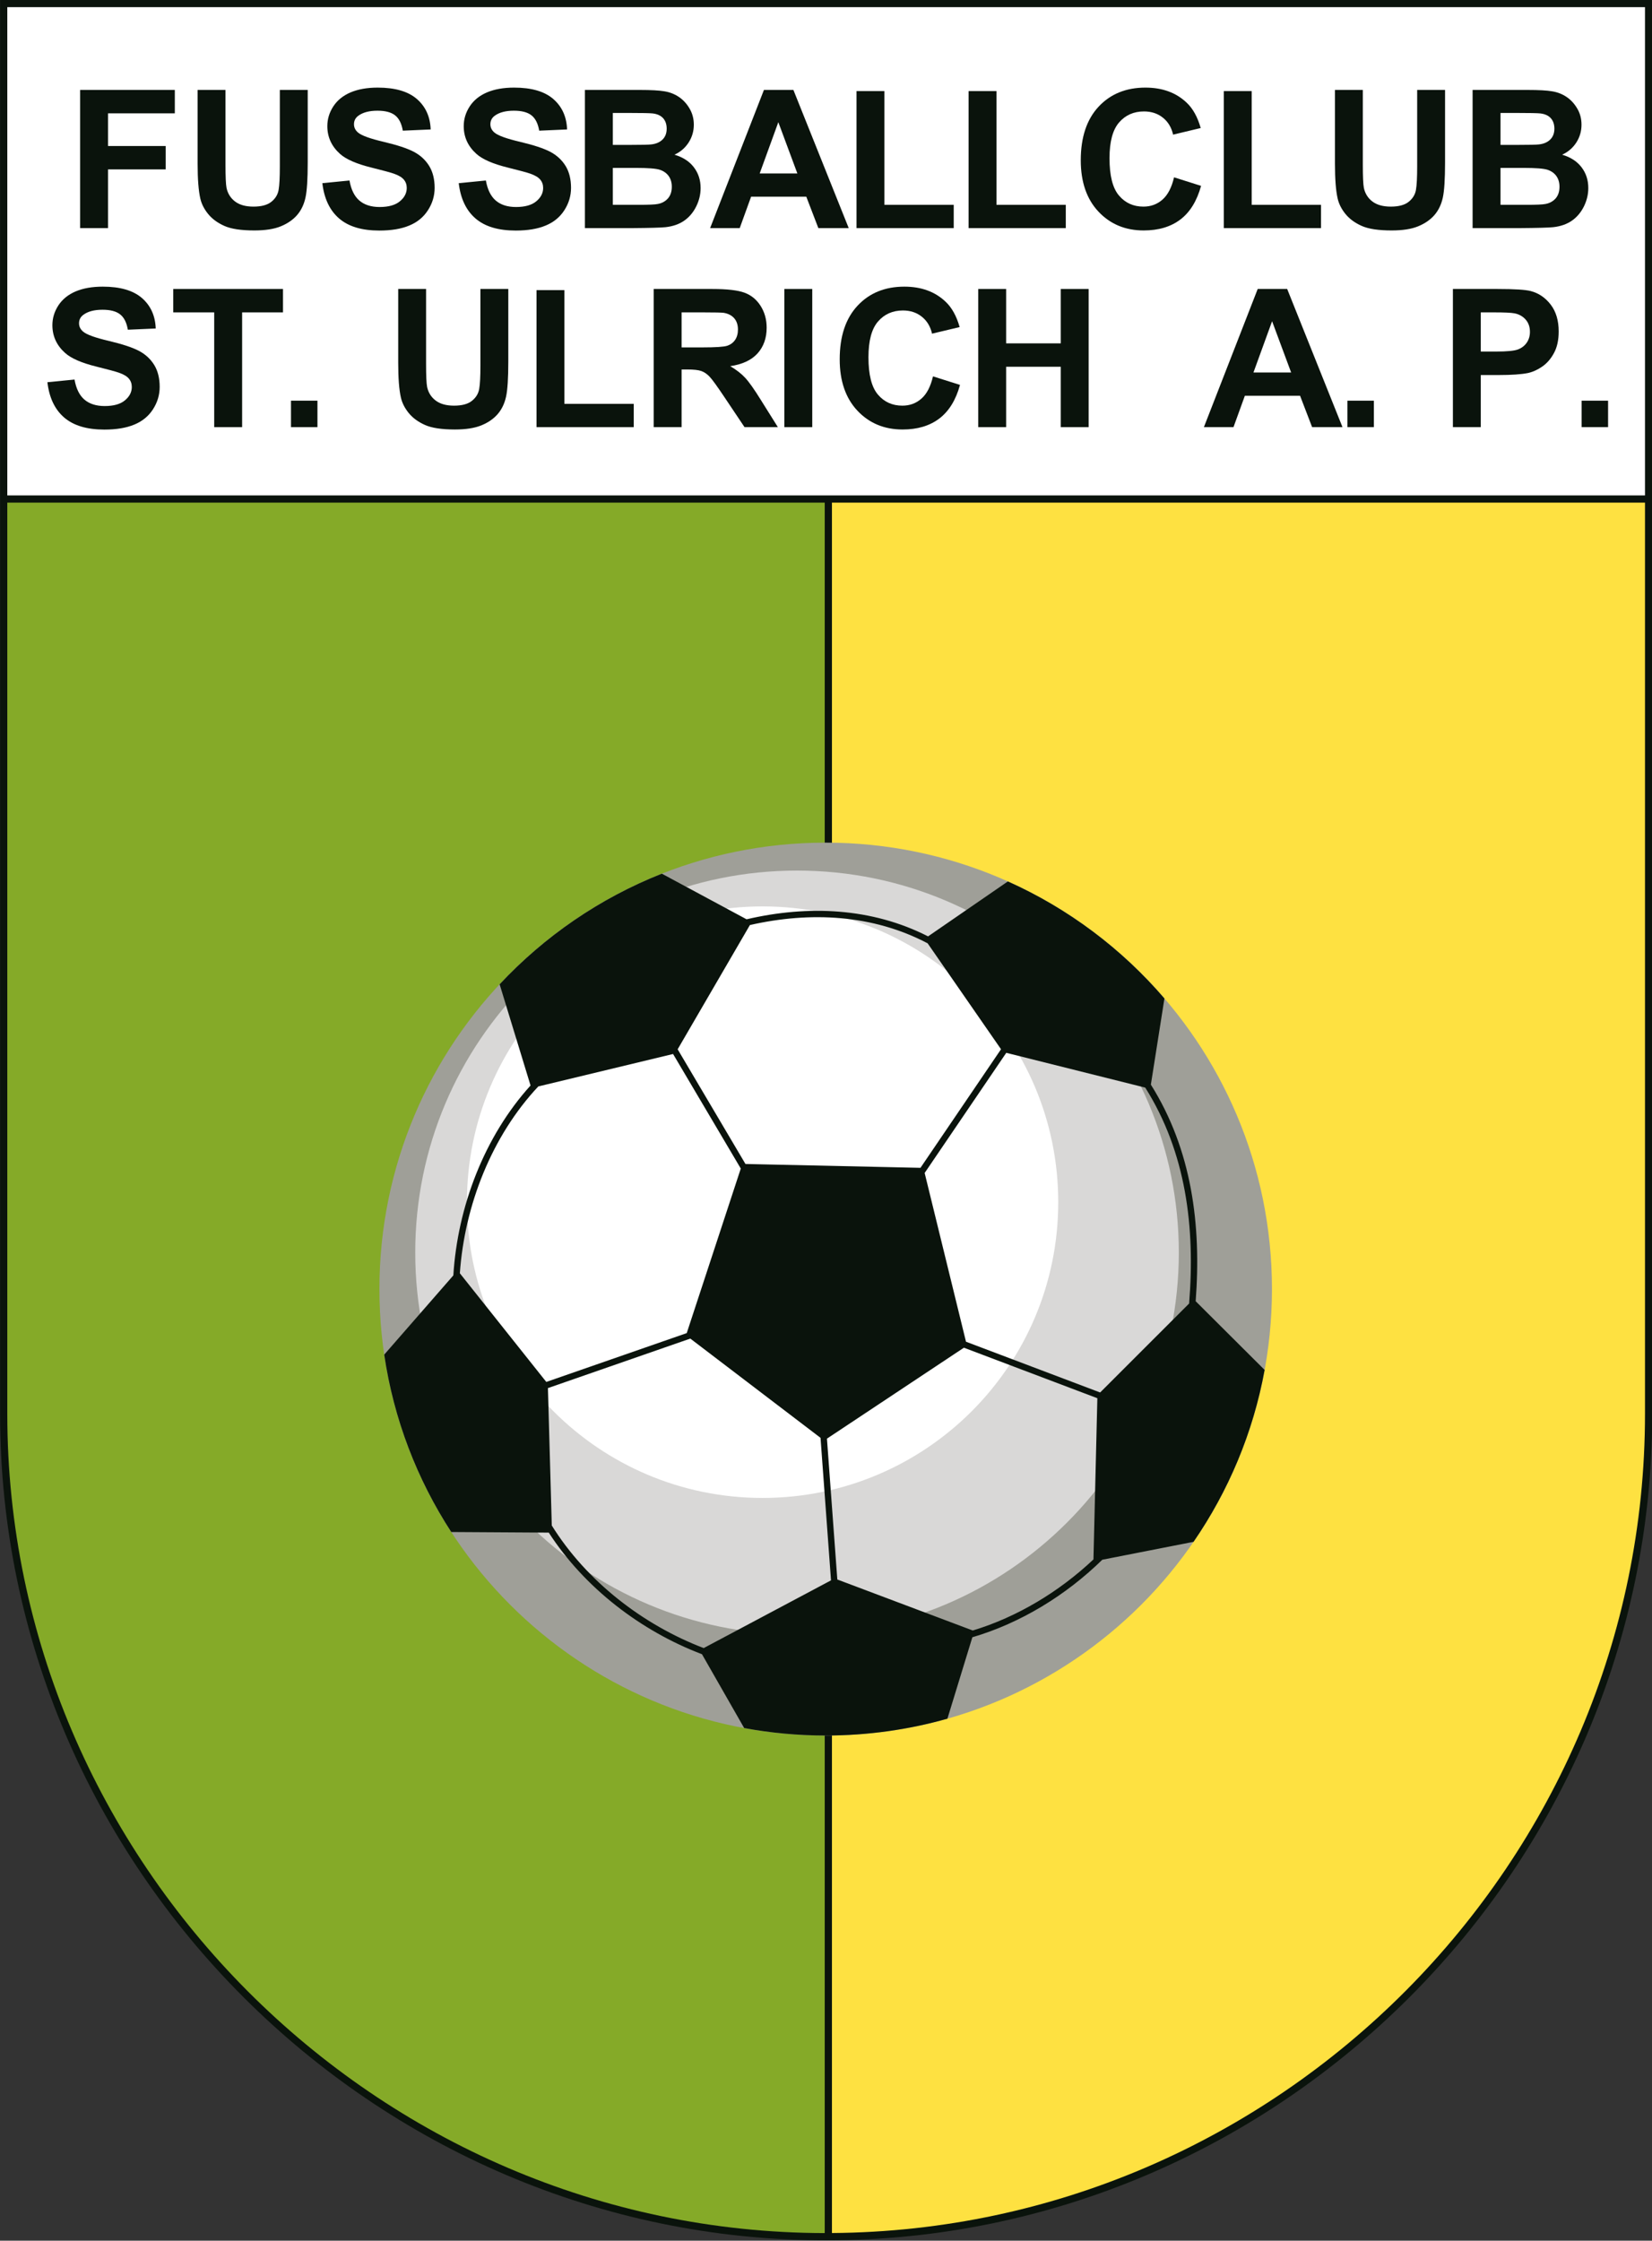
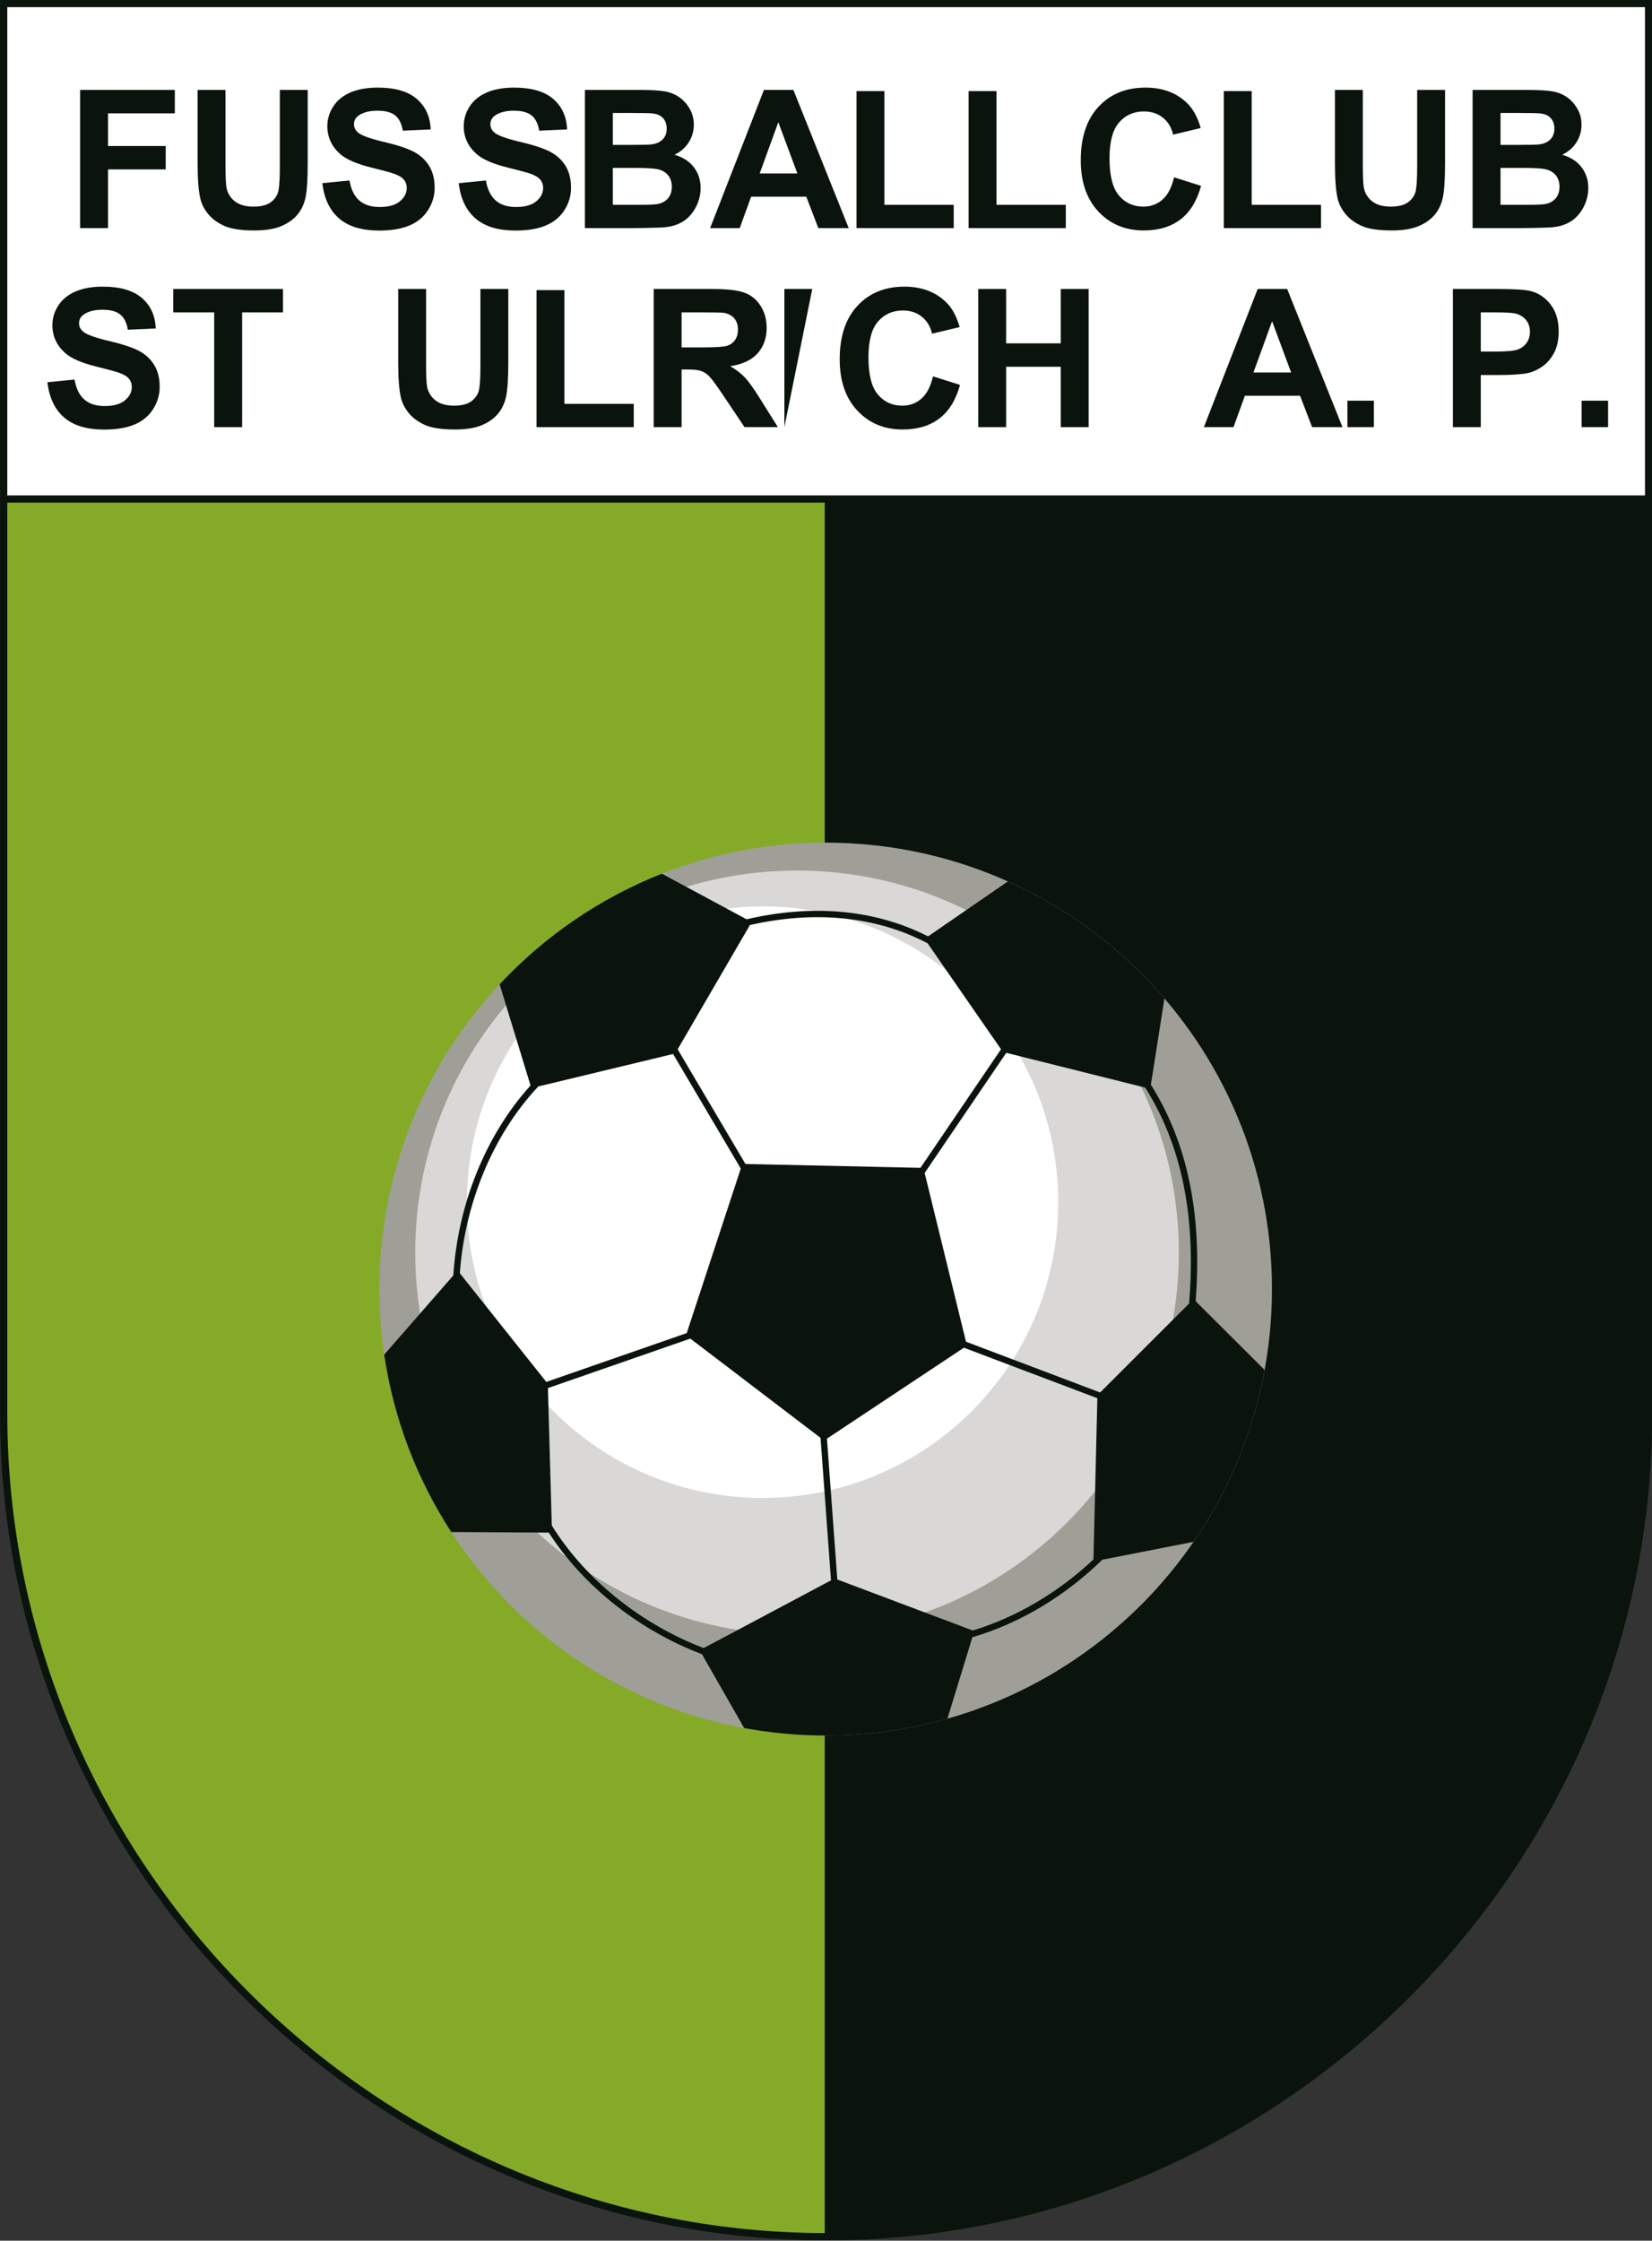
<svg xmlns="http://www.w3.org/2000/svg" width="418.2pt" height="567pt" viewBox="0 0 418.2 567" version="1.1">
  <rect x="0" y="0" width="418.2" height="567" fill="#333333" stroke="none" />
  <defs>
    <clipPath id="clip1">
      <path d="M 0 0 L 418.199 0 L 418.199 567 L 0 567 Z M 0 0 " />
    </clipPath>
  </defs>
  <g id="surface1">
    <g clip-path="url(#clip1)" clip-rule="nonzero">
      <path style=" stroke:none;fill-rule:evenodd;fill:rgb(3.922%,7.446%,4.704%);fill-opacity:1;" d="M 0.023 -0.02 L 418.254 -0.02 L 418.254 357.793 C 418.254 472.691 324.02 566.91 209.137 566.91 C 94.496 566.91 0.023 472.418 0.023 357.793 Z M 0.023 -0.02 " />
    </g>
    <path style=" stroke:none;fill-rule:evenodd;fill:rgb(52.147%,66.602%,15.697%);fill-opacity:1;" d="M 208.777 127.527 L 208.777 565.078 C 95.188 564.879 1.848 471.168 1.848 357.793 L 1.848 127.191 L 208.777 127.191 Z M 208.777 127.527 " />
-     <path style=" stroke:none;fill-rule:evenodd;fill:rgb(99.609%,88.281%,25.488%);fill-opacity:1;" d="M 416.426 127.191 L 416.426 357.793 C 416.426 471.312 323.691 564.266 210.605 565.062 L 210.605 127.527 L 210.598 127.527 L 210.598 127.191 Z M 416.426 127.191 " />
    <path style=" stroke:none;fill-rule:evenodd;fill:rgb(100%,100%,100%);fill-opacity:1;" d="M 1.848 125.363 L 416.426 125.363 L 416.426 1.809 L 1.848 1.809 Z M 1.848 125.363 " />
    <path style=" stroke:none;fill-rule:evenodd;fill:rgb(3.922%,7.446%,4.704%);fill-opacity:1;" d="M 20.285 57.723 L 20.285 22.762 L 44.254 22.762 L 44.254 28.68 L 27.348 28.68 L 27.348 36.949 L 41.945 36.949 L 41.945 42.867 L 27.348 42.867 L 27.348 57.723 Z M 20.285 57.723 " />
    <path style=" stroke:none;fill-rule:evenodd;fill:rgb(3.922%,7.446%,4.704%);fill-opacity:1;" d="M 50.027 22.762 L 57.082 22.762 L 57.082 41.695 C 57.082 44.699 57.172 46.652 57.344 47.539 C 57.645 48.973 58.371 50.121 59.5 50.984 C 60.641 51.855 62.195 52.285 64.164 52.285 C 66.168 52.285 67.684 51.879 68.699 51.059 C 69.719 50.242 70.328 49.234 70.531 48.043 C 70.742 46.848 70.84 44.871 70.84 42.102 L 70.84 22.762 L 77.898 22.762 L 77.898 41.125 C 77.898 45.324 77.711 48.289 77.328 50.023 C 76.945 51.758 76.246 53.215 75.219 54.41 C 74.195 55.598 72.82 56.551 71.109 57.258 C 69.391 57.969 67.145 58.316 64.379 58.316 C 61.039 58.316 58.508 57.934 56.781 57.16 C 55.059 56.387 53.699 55.387 52.695 54.156 C 51.695 52.93 51.035 51.633 50.719 50.285 C 50.254 48.281 50.027 45.324 50.027 41.41 Z M 50.027 22.762 " />
    <path style=" stroke:none;fill-rule:evenodd;fill:rgb(3.922%,7.446%,4.704%);fill-opacity:1;" d="M 81.602 46.352 L 88.473 45.676 C 88.879 47.988 89.715 49.68 90.988 50.762 C 92.25 51.84 93.949 52.383 96.098 52.383 C 98.371 52.383 100.086 51.902 101.234 50.934 C 102.391 49.973 102.969 48.852 102.969 47.566 C 102.969 46.734 102.723 46.035 102.234 45.457 C 101.754 44.871 100.91 44.367 99.695 43.941 C 98.875 43.648 96.984 43.145 94.047 42.41 C 90.262 41.477 87.609 40.32 86.086 38.953 C 83.938 37.031 82.863 34.688 82.863 31.918 C 82.863 30.137 83.367 28.477 84.375 26.922 C 85.387 25.375 86.844 24.195 88.738 23.383 C 90.645 22.574 92.934 22.168 95.617 22.168 C 100.012 22.168 103.309 23.129 105.531 25.051 C 107.746 26.98 108.91 29.543 109.023 32.758 L 101.969 33.066 C 101.664 31.27 101.016 29.973 100.023 29.191 C 99.027 28.402 97.539 28.012 95.555 28.012 C 93.5 28.012 91.891 28.43 90.734 29.273 C 89.984 29.812 89.609 30.535 89.609 31.441 C 89.609 32.27 89.961 32.977 90.66 33.562 C 91.547 34.312 93.715 35.094 97.148 35.898 C 100.582 36.715 103.125 37.551 104.766 38.414 C 106.41 39.285 107.699 40.469 108.633 41.973 C 109.562 43.477 110.027 45.336 110.027 47.539 C 110.027 49.543 109.473 51.422 108.355 53.164 C 107.242 54.914 105.672 56.219 103.637 57.062 C 101.602 57.918 99.062 58.344 96.023 58.344 C 91.605 58.344 88.211 57.324 85.844 55.281 C 83.473 53.238 82.059 50.258 81.602 46.352 Z M 81.602 46.352 " />
    <path style=" stroke:none;fill-rule:evenodd;fill:rgb(3.922%,7.446%,4.704%);fill-opacity:1;" d="M 116.129 46.352 L 123 45.676 C 123.406 47.988 124.246 49.68 125.516 50.762 C 126.777 51.84 128.477 52.383 130.629 52.383 C 132.898 52.383 134.617 51.902 135.762 50.934 C 136.918 49.973 137.496 48.852 137.496 47.566 C 137.496 46.734 137.254 46.035 136.766 45.457 C 136.285 44.871 135.438 44.367 134.227 43.941 C 133.402 43.648 131.516 43.145 128.574 42.41 C 124.789 41.477 122.137 40.32 120.617 38.953 C 118.465 37.031 117.391 34.688 117.391 31.918 C 117.391 30.137 117.895 28.477 118.906 26.922 C 119.914 25.375 121.371 24.195 123.27 23.383 C 125.172 22.574 127.461 22.168 130.148 22.168 C 134.543 22.168 137.84 23.129 140.062 25.051 C 142.277 26.98 143.441 29.543 143.555 32.758 L 136.496 33.066 C 136.195 31.27 135.543 29.973 134.551 29.191 C 133.559 28.402 132.066 28.012 130.082 28.012 C 128.031 28.012 126.418 28.43 125.262 29.273 C 124.516 29.812 124.141 30.535 124.141 31.441 C 124.141 32.27 124.488 32.977 125.191 33.562 C 126.078 34.312 128.242 35.094 131.676 35.898 C 135.113 36.715 137.652 37.551 139.297 38.414 C 140.941 39.285 142.227 40.469 143.164 41.973 C 144.09 43.477 144.555 45.336 144.555 47.539 C 144.555 49.543 144 51.422 142.887 53.164 C 141.77 54.914 140.199 56.219 138.164 57.062 C 136.129 57.918 133.59 58.344 130.555 58.344 C 126.133 58.344 122.738 57.324 120.371 55.281 C 118.004 53.238 116.586 50.258 116.129 46.352 Z M 116.129 46.352 " />
    <path style=" stroke:none;fill-rule:evenodd;fill:rgb(3.922%,7.446%,4.704%);fill-opacity:1;" d="M 148.07 22.762 L 162.047 22.762 C 164.816 22.762 166.883 22.875 168.242 23.113 C 169.602 23.34 170.812 23.82 171.887 24.555 C 172.961 25.285 173.852 26.254 174.566 27.477 C 175.281 28.688 175.641 30.055 175.641 31.562 C 175.641 33.199 175.199 34.703 174.32 36.07 C 173.434 37.438 172.238 38.465 170.73 39.148 C 172.855 39.766 174.5 40.824 175.641 42.316 C 176.789 43.812 177.359 45.57 177.359 47.59 C 177.359 49.176 176.992 50.723 176.25 52.23 C 175.512 53.727 174.5 54.93 173.223 55.828 C 171.945 56.723 170.367 57.277 168.484 57.488 C 167.312 57.609 164.473 57.691 159.973 57.723 L 148.07 57.723 Z M 155.137 28.582 L 155.137 36.664 L 159.762 36.664 C 162.512 36.664 164.219 36.625 164.887 36.543 C 166.094 36.406 167.043 35.988 167.738 35.297 C 168.43 34.605 168.77 33.695 168.77 32.562 C 168.77 31.48 168.477 30.602 167.883 29.926 C 167.281 29.25 166.395 28.844 165.223 28.703 C 164.52 28.625 162.512 28.582 159.191 28.582 Z M 155.137 42.484 L 155.137 51.828 L 161.664 51.828 C 164.211 51.828 165.824 51.766 166.508 51.617 C 167.559 51.43 168.414 50.957 169.07 50.227 C 169.73 49.484 170.066 48.492 170.066 47.254 C 170.066 46.207 169.805 45.316 169.301 44.586 C 168.785 43.852 168.055 43.316 167.094 42.98 C 166.133 42.648 164.043 42.484 160.836 42.484 Z M 155.137 42.484 " />
    <path style=" stroke:none;fill-rule:evenodd;fill:rgb(3.922%,7.446%,4.704%);fill-opacity:1;" d="M 214.852 57.723 L 207.164 57.723 L 204.113 49.777 L 190.137 49.777 L 187.258 57.723 L 179.766 57.723 L 193.387 22.762 L 200.848 22.762 Z M 201.852 43.895 L 197.031 30.918 L 192.312 43.895 Z M 201.852 43.895 " />
    <path style=" stroke:none;fill-rule:evenodd;fill:rgb(3.922%,7.446%,4.704%);fill-opacity:1;" d="M 216.828 57.723 L 216.828 23.047 L 223.887 23.047 L 223.887 51.828 L 241.434 51.828 L 241.434 57.723 Z M 216.828 57.723 " />
    <path style=" stroke:none;fill-rule:evenodd;fill:rgb(3.922%,7.446%,4.704%);fill-opacity:1;" d="M 245.195 57.723 L 245.195 23.047 L 252.254 23.047 L 252.254 51.828 L 269.801 51.828 L 269.801 57.723 Z M 245.195 57.723 " />
    <path style=" stroke:none;fill-rule:evenodd;fill:rgb(3.922%,7.446%,4.704%);fill-opacity:1;" d="M 297.207 44.871 L 304.047 47.035 C 302.996 50.852 301.254 53.688 298.812 55.543 C 296.379 57.391 293.277 58.316 289.523 58.316 C 284.887 58.316 281.066 56.73 278.082 53.562 C 275.094 50.391 273.594 46.051 273.594 40.555 C 273.594 34.738 275.102 30.219 278.105 26.996 C 281.109 23.781 285.055 22.168 289.957 22.168 C 294.23 22.168 297.707 23.43 300.375 25.961 C 301.973 27.449 303.16 29.602 303.957 32.398 L 296.965 34.07 C 296.559 32.254 295.695 30.82 294.375 29.77 C 293.066 28.723 291.469 28.199 289.598 28.199 C 287.008 28.199 284.902 29.129 283.289 30.992 C 281.68 32.848 280.871 35.859 280.871 40.027 C 280.871 44.445 281.66 47.598 283.258 49.469 C 284.844 51.348 286.91 52.285 289.453 52.285 C 291.332 52.285 292.945 51.691 294.293 50.496 C 295.645 49.305 296.613 47.426 297.207 44.871 Z M 297.207 44.871 " />
    <path style=" stroke:none;fill-rule:evenodd;fill:rgb(3.922%,7.446%,4.704%);fill-opacity:1;" d="M 309.809 57.723 L 309.809 23.047 L 316.867 23.047 L 316.867 51.828 L 334.414 51.828 L 334.414 57.723 Z M 309.809 57.723 " />
    <path style=" stroke:none;fill-rule:evenodd;fill:rgb(3.922%,7.446%,4.704%);fill-opacity:1;" d="M 337.941 22.762 L 344.996 22.762 L 344.996 41.695 C 344.996 44.699 345.086 46.652 345.258 47.539 C 345.559 48.973 346.285 50.121 347.414 50.984 C 348.555 51.855 350.109 52.285 352.078 52.285 C 354.082 52.285 355.594 51.879 356.613 51.059 C 357.629 50.242 358.242 49.234 358.445 48.043 C 358.656 46.848 358.754 44.871 358.754 42.102 L 358.754 22.762 L 365.812 22.762 L 365.812 41.125 C 365.812 45.324 365.625 48.289 365.242 50.023 C 364.859 51.758 364.16 53.215 363.133 54.41 C 362.109 55.598 360.73 56.551 359.023 57.258 C 357.305 57.969 355.059 58.316 352.289 58.316 C 348.953 58.316 346.422 57.934 344.695 57.16 C 342.969 56.387 341.613 55.387 340.609 54.156 C 339.609 52.93 338.949 51.633 338.633 50.285 C 338.168 48.281 337.941 45.324 337.941 41.41 Z M 337.941 22.762 " />
    <path style=" stroke:none;fill-rule:evenodd;fill:rgb(3.922%,7.446%,4.704%);fill-opacity:1;" d="M 372.785 22.762 L 386.762 22.762 C 389.531 22.762 391.598 22.875 392.957 23.113 C 394.316 23.34 395.531 23.82 396.605 24.555 C 397.68 25.285 398.566 26.254 399.281 27.477 C 400 28.688 400.355 30.055 400.355 31.562 C 400.355 33.199 399.918 34.703 399.039 36.07 C 398.152 37.438 396.953 38.465 395.449 39.148 C 397.574 39.766 399.219 40.824 400.355 42.316 C 401.504 43.812 402.074 45.57 402.074 47.59 C 402.074 49.176 401.707 50.723 400.969 52.23 C 400.227 53.727 399.219 54.93 397.938 55.828 C 396.66 56.723 395.082 57.277 393.203 57.488 C 392.031 57.609 389.188 57.691 384.688 57.723 L 372.785 57.723 Z M 379.852 28.582 L 379.852 36.664 L 384.477 36.664 C 387.227 36.664 388.938 36.625 389.605 36.543 C 390.809 36.406 391.762 35.988 392.453 35.297 C 393.145 34.605 393.488 33.695 393.488 32.562 C 393.488 31.48 393.195 30.602 392.598 29.926 C 391.996 29.25 391.109 28.844 389.938 28.703 C 389.238 28.625 387.227 28.582 383.906 28.582 Z M 379.852 42.484 L 379.852 51.828 L 386.379 51.828 C 388.93 51.828 390.539 51.766 391.223 51.617 C 392.273 51.43 393.129 50.957 393.789 50.227 C 394.445 49.484 394.781 48.492 394.781 47.254 C 394.781 46.207 394.52 45.316 394.016 44.586 C 393.504 43.852 392.77 43.316 391.809 42.98 C 390.848 42.648 388.758 42.484 385.551 42.484 Z M 379.852 42.484 " />
    <path style=" stroke:none;fill-rule:evenodd;fill:rgb(3.922%,7.446%,4.704%);fill-opacity:1;" d="M 12 96.719 L 18.867 96.043 C 19.273 98.355 20.113 100.047 21.383 101.129 C 22.645 102.203 24.348 102.75 26.496 102.75 C 28.766 102.75 30.484 102.27 31.633 101.301 C 32.789 100.34 33.363 99.219 33.363 97.93 C 33.363 97.102 33.121 96.402 32.633 95.824 C 32.152 95.238 31.305 94.73 30.094 94.309 C 29.27 94.016 27.383 93.512 24.445 92.777 C 20.66 91.844 18.004 90.688 16.484 89.32 C 14.336 87.398 13.262 85.055 13.262 82.285 C 13.262 80.504 13.766 78.844 14.773 77.289 C 15.785 75.742 17.242 74.562 19.137 73.746 C 21.043 72.941 23.328 72.535 26.016 72.535 C 30.41 72.535 33.707 73.496 35.93 75.414 C 38.145 77.344 39.309 79.91 39.422 83.125 L 32.363 83.434 C 32.062 81.633 31.41 80.34 30.418 79.559 C 29.426 78.77 27.938 78.379 25.949 78.379 C 23.898 78.379 22.285 78.793 21.133 79.641 C 20.383 80.176 20.008 80.902 20.008 81.805 C 20.008 82.637 20.359 83.344 21.059 83.93 C 21.945 84.68 24.109 85.461 27.547 86.266 C 30.98 87.082 33.52 87.918 35.164 88.781 C 36.809 89.652 38.094 90.832 39.031 92.34 C 39.957 93.844 40.422 95.699 40.422 97.906 C 40.422 99.91 39.867 101.789 38.754 103.531 C 37.641 105.281 36.066 106.582 34.031 107.43 C 31.996 108.285 29.457 108.707 26.422 108.707 C 22.004 108.707 18.609 107.691 16.238 105.648 C 13.871 103.605 12.453 100.625 12 96.719 Z M 12 96.719 " />
    <path style=" stroke:none;fill-rule:evenodd;fill:rgb(3.922%,7.446%,4.704%);fill-opacity:1;" d="M 54.227 108.09 L 54.227 79.047 L 43.859 79.047 L 43.859 73.129 L 71.641 73.129 L 71.641 79.047 L 61.293 79.047 L 61.293 108.09 Z M 54.227 108.09 " />
-     <path style=" stroke:none;fill-rule:evenodd;fill:rgb(3.922%,7.446%,4.704%);fill-opacity:1;" d="M 73.664 108.09 L 80.363 108.09 L 80.363 101.391 L 73.664 101.391 Z M 73.664 108.09 " />
    <path style=" stroke:none;fill-rule:evenodd;fill:rgb(3.922%,7.446%,4.704%);fill-opacity:1;" d="M 100.805 73.129 L 107.859 73.129 L 107.859 92.062 C 107.859 95.066 107.949 97.02 108.121 97.906 C 108.422 99.34 109.148 100.488 110.277 101.348 C 111.418 102.219 112.973 102.652 114.941 102.652 C 116.945 102.652 118.461 102.246 119.477 101.422 C 120.496 100.609 121.105 99.598 121.309 98.41 C 121.52 97.215 121.617 95.238 121.617 92.469 L 121.617 73.129 L 128.676 73.129 L 128.676 91.492 C 128.676 95.691 128.488 98.656 128.105 100.391 C 127.723 102.121 127.023 103.578 125.996 104.777 C 124.973 105.965 123.598 106.918 121.887 107.625 C 120.168 108.332 117.922 108.684 115.156 108.684 C 111.816 108.684 109.285 108.301 107.559 107.527 C 105.836 106.754 104.477 105.754 103.473 104.523 C 102.473 103.293 101.812 102 101.496 100.648 C 101.031 98.648 100.805 95.691 100.805 91.777 Z M 100.805 73.129 " />
    <path style=" stroke:none;fill-rule:evenodd;fill:rgb(3.922%,7.446%,4.704%);fill-opacity:1;" d="M 135.82 108.09 L 135.82 73.414 L 142.879 73.414 L 142.879 102.195 L 160.43 102.195 L 160.43 108.09 Z M 135.82 108.09 " />
    <path style=" stroke:none;fill-rule:evenodd;fill:rgb(3.922%,7.446%,4.704%);fill-opacity:1;" d="M 165.484 108.09 L 165.484 73.129 L 180.348 73.129 C 184.082 73.129 186.793 73.445 188.488 74.074 C 190.18 74.699 191.539 75.816 192.555 77.418 C 193.574 79.031 194.078 80.863 194.078 82.93 C 194.078 85.551 193.305 87.723 191.766 89.434 C 190.227 91.133 187.918 92.215 184.848 92.656 C 186.379 93.551 187.641 94.527 188.633 95.594 C 189.625 96.66 190.961 98.551 192.645 101.27 L 196.918 108.09 L 188.477 108.09 L 183.375 100.477 C 181.559 97.762 180.32 96.051 179.656 95.344 C 178.988 94.633 178.277 94.152 177.531 93.887 C 176.781 93.625 175.602 93.496 173.973 93.496 L 172.547 93.496 L 172.547 108.09 Z M 172.547 87.91 L 177.766 87.91 C 181.152 87.91 183.27 87.773 184.113 87.488 C 184.953 87.203 185.613 86.707 186.094 86.008 C 186.566 85.305 186.809 84.434 186.809 83.387 C 186.809 82.203 186.492 81.262 185.867 80.535 C 185.238 79.812 184.352 79.355 183.203 79.16 C 182.633 79.086 180.918 79.047 178.051 79.047 L 172.547 79.047 Z M 172.547 87.91 " />
-     <path style=" stroke:none;fill-rule:evenodd;fill:rgb(3.922%,7.446%,4.704%);fill-opacity:1;" d="M 198.562 108.09 L 205.621 108.09 L 205.621 73.129 L 198.562 73.129 Z M 198.562 108.09 " />
+     <path style=" stroke:none;fill-rule:evenodd;fill:rgb(3.922%,7.446%,4.704%);fill-opacity:1;" d="M 198.562 108.09 L 205.621 73.129 L 198.562 73.129 Z M 198.562 108.09 " />
    <path style=" stroke:none;fill-rule:evenodd;fill:rgb(3.922%,7.446%,4.704%);fill-opacity:1;" d="M 236.184 95.238 L 243.023 97.402 C 241.973 101.219 240.23 104.051 237.789 105.906 C 235.355 107.754 232.254 108.684 228.5 108.684 C 223.863 108.684 220.043 107.098 217.059 103.93 C 214.07 100.754 212.57 96.418 212.57 90.922 C 212.57 85.102 214.078 80.586 217.082 77.363 C 220.086 74.145 224.031 72.535 228.934 72.535 C 233.207 72.535 236.684 73.797 239.352 76.328 C 240.949 77.816 242.137 79.965 242.934 82.766 L 235.941 84.434 C 235.535 82.621 234.672 81.188 233.352 80.137 C 232.043 79.086 230.445 78.566 228.574 78.566 C 225.984 78.566 223.879 79.496 222.266 81.359 C 220.656 83.215 219.848 86.227 219.848 90.395 C 219.848 94.812 220.637 97.965 222.234 99.836 C 223.82 101.715 225.887 102.652 228.43 102.652 C 230.309 102.652 231.922 102.059 233.27 100.859 C 234.621 99.672 235.59 97.793 236.184 95.238 Z M 236.184 95.238 " />
    <path style=" stroke:none;fill-rule:evenodd;fill:rgb(3.922%,7.446%,4.704%);fill-opacity:1;" d="M 247.637 108.09 L 247.637 73.129 L 254.703 73.129 L 254.703 86.887 L 268.531 86.887 L 268.531 73.129 L 275.59 73.129 L 275.59 108.09 L 268.531 108.09 L 268.531 92.805 L 254.703 92.805 L 254.703 108.09 Z M 247.637 108.09 " />
    <path style=" stroke:none;fill-rule:evenodd;fill:rgb(3.922%,7.446%,4.704%);fill-opacity:1;" d="M 339.848 108.09 L 332.16 108.09 L 329.109 100.145 L 315.133 100.145 L 312.254 108.09 L 304.762 108.09 L 318.383 73.129 L 325.848 73.129 Z M 326.848 94.258 L 322.027 81.285 L 317.309 94.258 Z M 341.102 101.391 L 347.797 101.391 L 347.797 108.09 L 341.102 108.09 Z M 341.102 101.391 " />
    <path style=" stroke:none;fill-rule:evenodd;fill:rgb(3.922%,7.446%,4.704%);fill-opacity:1;" d="M 367.797 108.09 L 367.797 73.129 L 379.121 73.129 C 383.41 73.129 386.211 73.309 387.512 73.656 C 389.516 74.18 391.199 75.32 392.551 77.078 C 393.902 78.836 394.578 81.105 394.578 83.883 C 394.578 86.031 394.188 87.836 393.406 89.293 C 392.625 90.758 391.641 91.906 390.434 92.746 C 389.238 93.574 388.02 94.129 386.781 94.398 C 385.094 94.73 382.652 94.902 379.453 94.902 L 374.855 94.902 L 374.855 108.09 Z M 374.855 79.047 L 374.855 88.961 L 378.715 88.961 C 381.496 88.961 383.363 88.781 384.297 88.414 C 385.234 88.051 385.965 87.48 386.504 86.699 C 387.031 85.918 387.301 85.012 387.301 83.98 C 387.301 82.711 386.926 81.66 386.18 80.828 C 385.438 80.008 384.484 79.484 383.344 79.281 C 382.5 79.121 380.805 79.047 378.266 79.047 Z M 400.383 101.391 L 407.082 101.391 L 407.082 108.09 L 400.383 108.09 Z M 400.383 101.391 " />
    <path style=" stroke:none;fill-rule:evenodd;fill:rgb(62.305%,62.305%,59.569%);fill-opacity:1;" d="M 209.02 213.227 C 271.414 213.227 321.992 263.805 321.992 326.195 C 321.992 388.586 271.414 439.168 209.02 439.168 C 146.629 439.168 96.051 388.586 96.051 326.195 C 96.051 263.805 146.629 213.227 209.02 213.227 Z M 209.02 213.227 " />
    <path style=" stroke:none;fill-rule:evenodd;fill:rgb(85.156%,84.764%,84.375%);fill-opacity:1;" d="M 201.766 220.297 C 255.145 220.297 298.414 263.566 298.414 316.945 C 298.414 370.324 255.145 413.594 201.766 413.594 C 148.391 413.594 105.117 370.324 105.117 316.945 C 105.117 263.566 148.391 220.297 201.766 220.297 Z M 201.766 220.297 " />
    <path style=" stroke:none;fill-rule:evenodd;fill:rgb(100%,100%,100%);fill-opacity:1;" d="M 193.047 229.363 C 234.383 229.363 267.891 262.871 267.891 304.207 C 267.891 345.543 234.383 379.051 193.047 379.051 C 151.711 379.051 118.203 345.543 118.203 304.207 C 118.203 262.871 151.715 229.363 193.047 229.363 Z M 193.047 229.363 " />
    <path style=" stroke:none;fill-rule:evenodd;fill:rgb(3.922%,7.446%,4.704%);fill-opacity:1;" d="M 209.34 364.047 L 244.008 341.035 L 277.793 353.816 L 276.805 394.609 C 268.141 402.762 257.559 409.168 246.254 412.594 L 211.965 399.688 Z M 255.141 223.043 C 270.461 229.906 283.977 240.086 294.773 252.66 L 291.34 274.461 C 301.719 290.98 304.148 309.965 302.68 329.27 L 320.137 346.66 C 317.223 362.574 310.973 377.32 302.141 390.156 L 279.051 394.684 C 269.859 403.668 258.414 410.699 246.152 414.305 L 239.836 434.91 C 230.039 437.684 219.703 439.168 209.02 439.168 C 201.973 439.168 195.078 438.516 188.387 437.277 L 177.703 418.598 C 162.246 412.727 147.953 401.797 138.922 387.824 L 114.238 387.672 C 105.598 374.379 99.676 359.152 97.266 342.785 L 114.762 322.738 C 115.836 305.371 122.602 287.605 134.305 274.68 L 126.48 249.078 C 137.832 236.938 151.824 227.297 167.543 221.086 L 188.996 232.625 C 204.586 228.992 220.715 229.699 234.938 236.949 Z M 234.828 238.703 C 220.941 231.402 205.137 230.609 189.836 234.082 L 171.547 265.52 L 188.711 294.543 L 233.016 295.516 L 253.406 265.508 Z M 301.023 329.852 C 302.578 310.621 300.281 291.664 289.918 275.219 L 254.734 266.414 L 234.074 296.816 L 244.539 339.52 L 278.496 352.363 Z M 139.684 386.027 L 138.707 351.254 L 174.75 338.727 L 207.715 363.84 L 210.367 399.906 L 178.137 417.043 C 162.715 411.152 148.461 400.113 139.684 386.027 Z M 136.27 274.922 L 170.387 266.711 L 187.527 295.699 L 173.844 337.34 L 138.293 349.695 L 116.41 322.199 C 117.609 305.023 124.48 287.48 136.27 274.922 Z M 136.27 274.922 " />
  </g>
</svg>